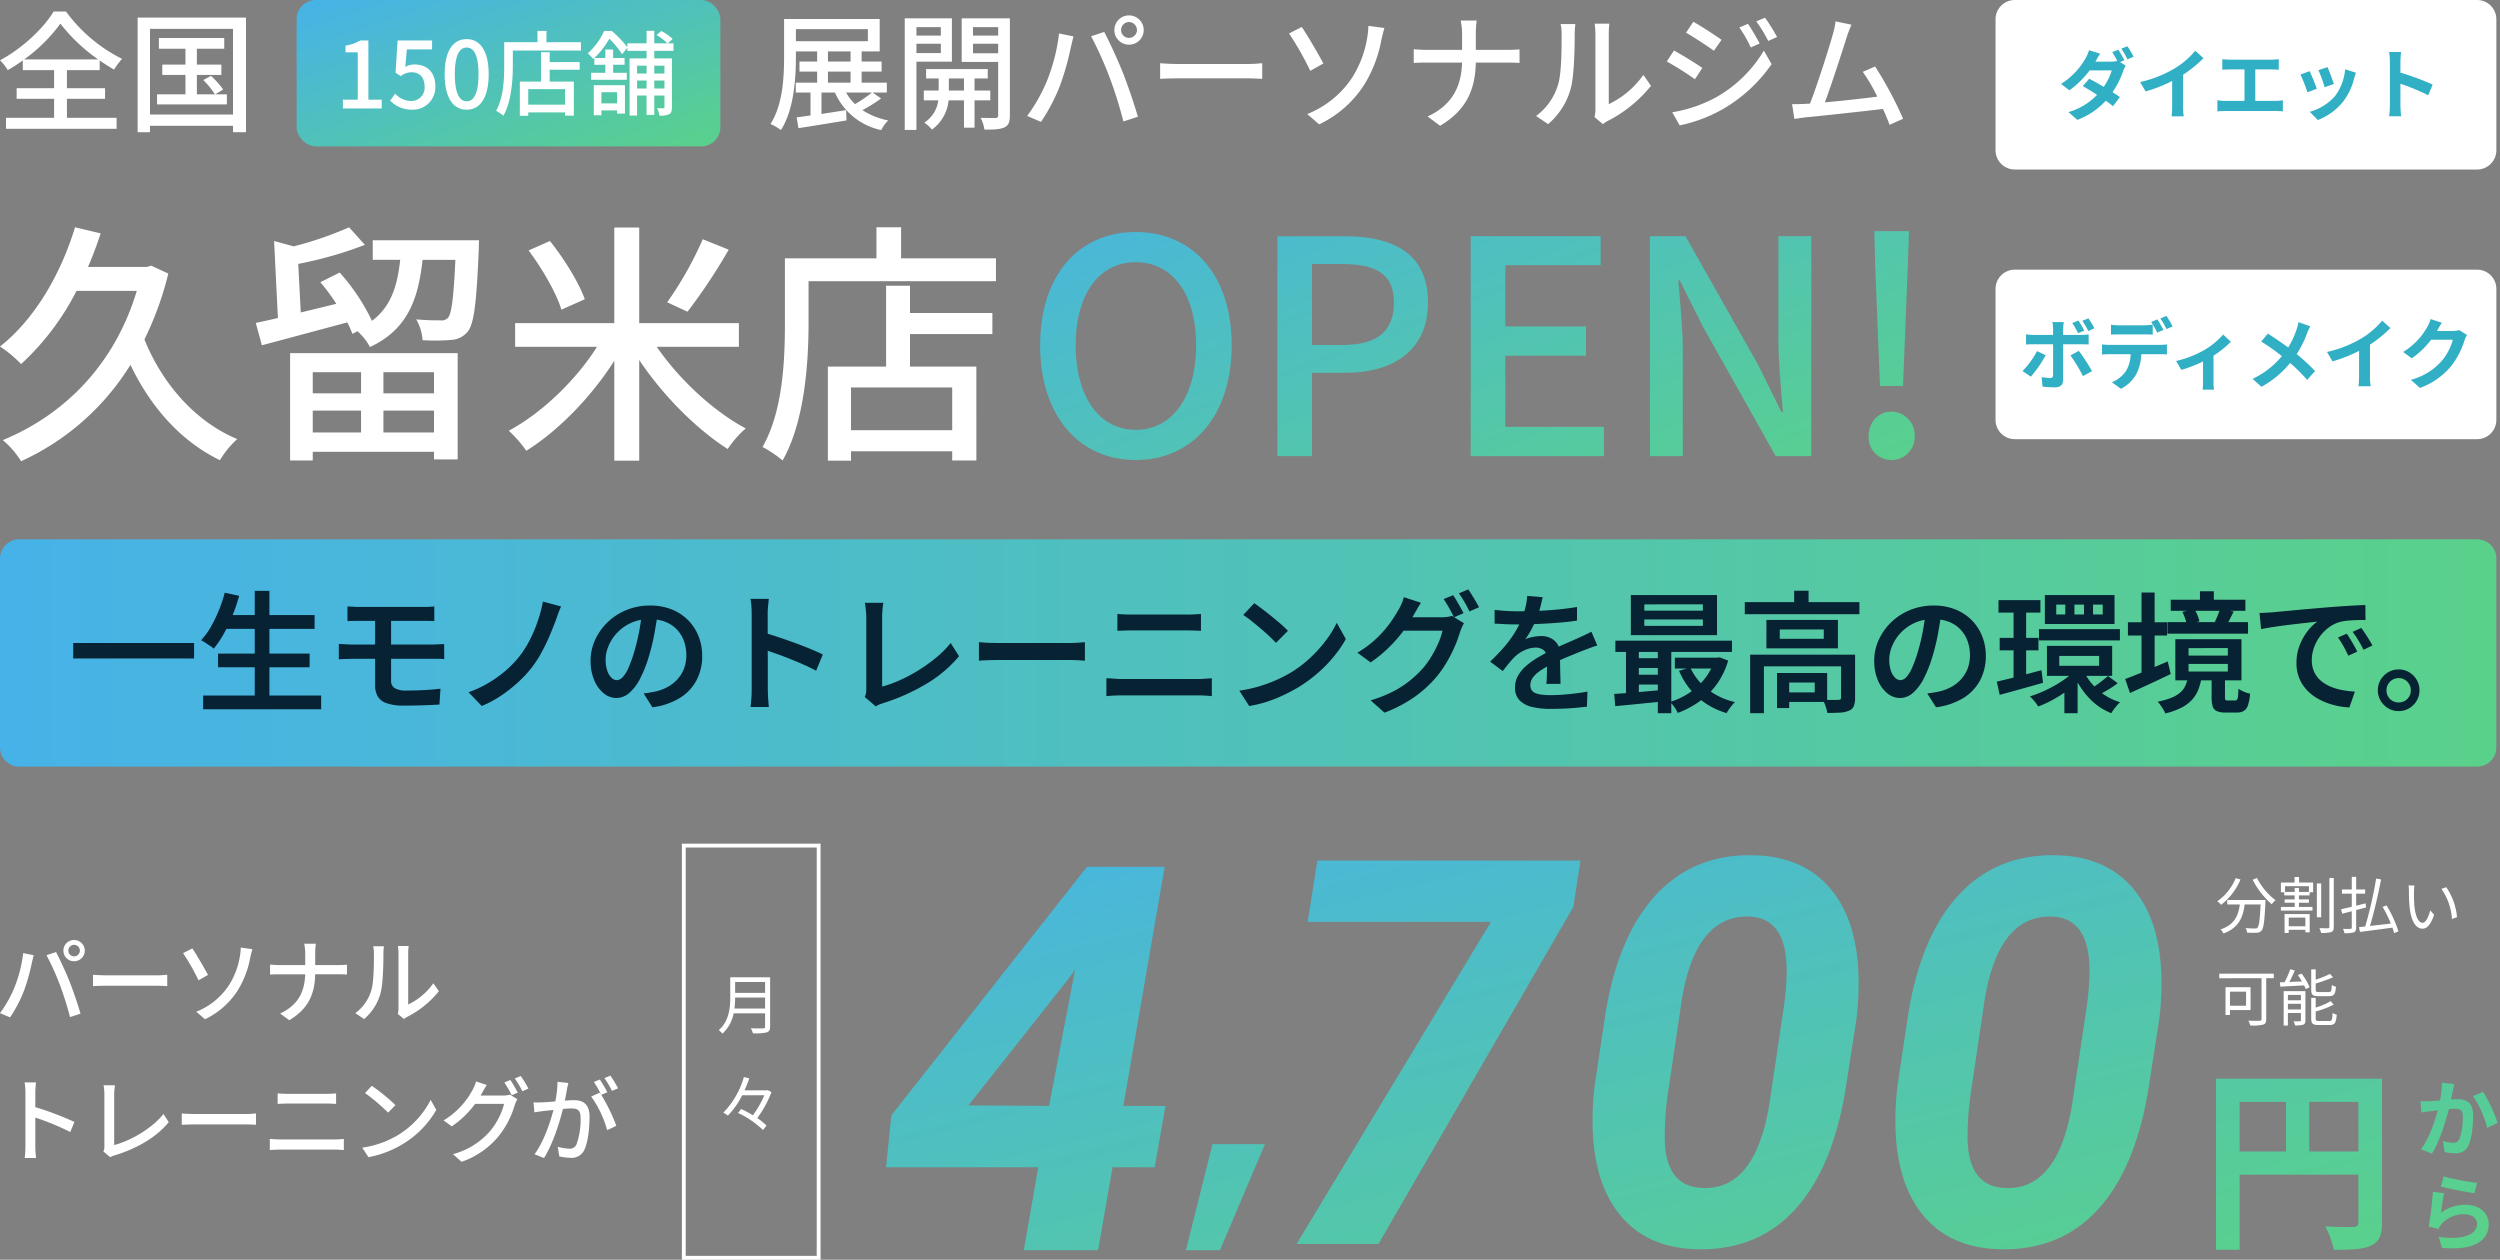
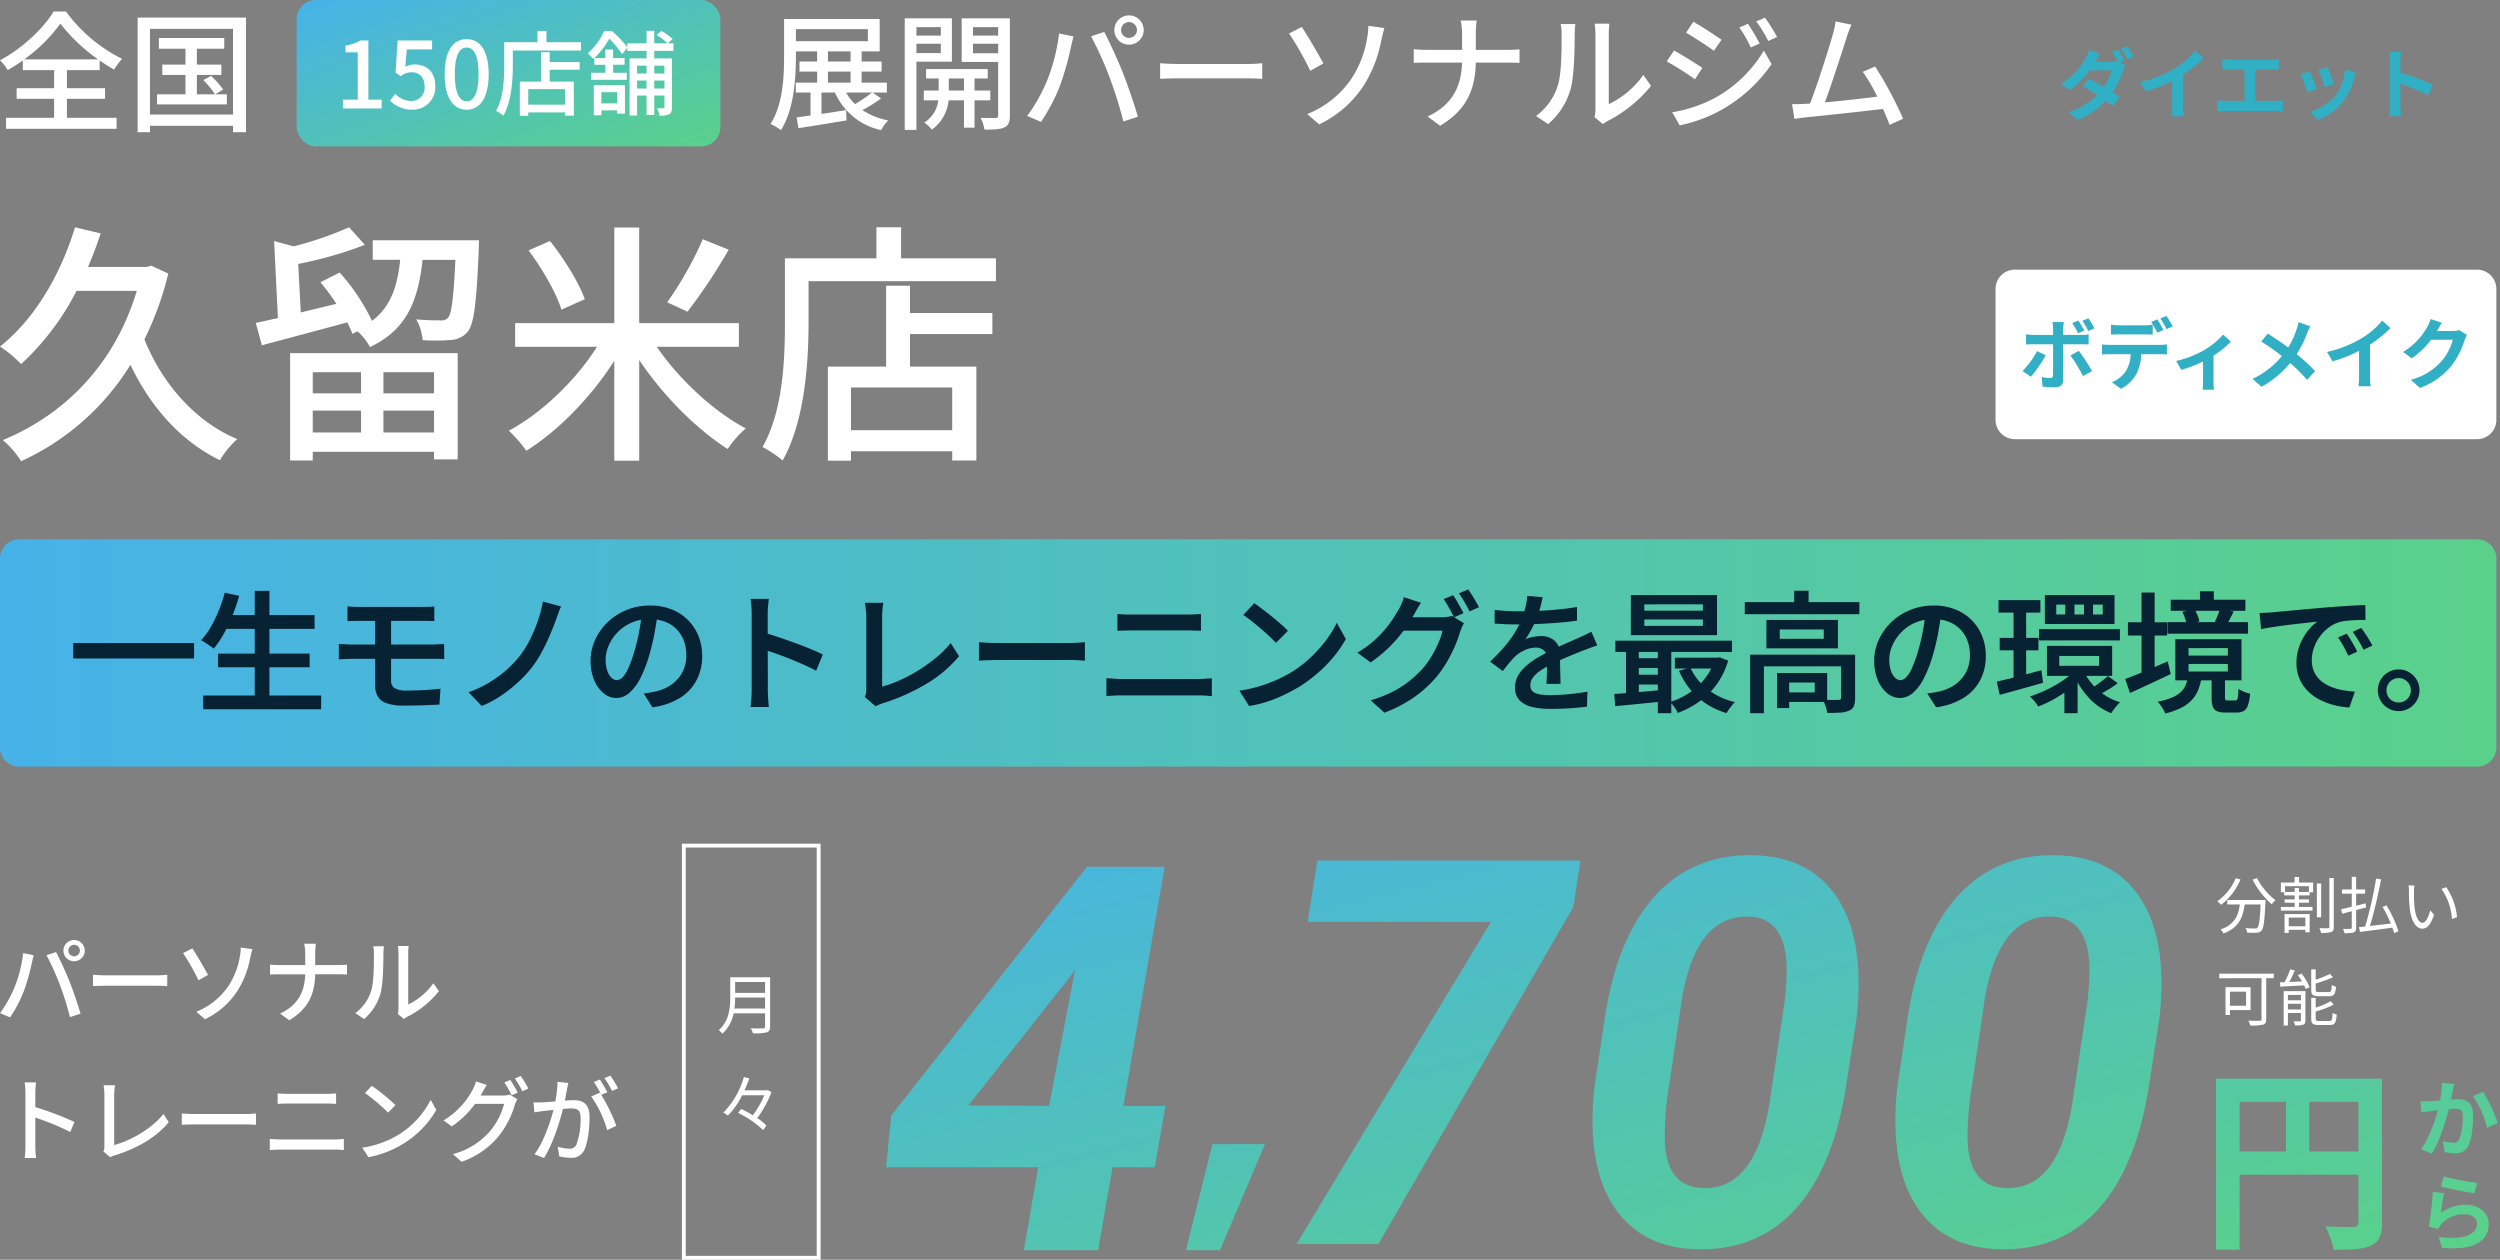
<svg xmlns="http://www.w3.org/2000/svg" xmlns:xlink="http://www.w3.org/1999/xlink" width="648.946" height="327" viewBox="0 0 648.946 327">
  <rect x="0" y="0" width="648.946" height="327" fill="#808080" stroke="none" />
  <defs>
    <linearGradient id="a" x2="1" y2="1" gradientUnits="objectBoundingBox">
      <stop offset="0" stop-color="#46b2e9" />
      <stop offset="1" stop-color="#5ad18a" />
    </linearGradient>
    <linearGradient id="b" y1="1" xlink:href="#a" />
    <linearGradient id="c" x1="0.068" x2="0.92" xlink:href="#a" />
    <linearGradient id="d" x2="1.047" xlink:href="#a" />
  </defs>
  <g transform="translate(9321.001 21545)">
    <g transform="translate(1 -4)">
-       <path d="M5,0H125a5,5,0,0,1,5,5V39a5,5,0,0,1-5,5H5a5,5,0,0,1-5-5V5A5,5,0,0,1,5,0Z" transform="translate(-8804 -21541)" fill="#fff" />
      <path d="M17.16-13.68a29.284,29.284,0,0,0-1.58-2.74L14-15.78a22.689,22.689,0,0,1,1.32,2.28,6.589,6.589,0,0,1-1.58.18H9.64l.02-.02c.24-.44.74-1.34,1.22-2.04l-2.9-.9a9.219,9.219,0,0,1-.9,2.1A18.547,18.547,0,0,1,.72-7.54L2.88-5.88a23.866,23.866,0,0,0,5.26-5.16h5.74A14.568,14.568,0,0,1,11.8-6.78c-1.34-.8-2.7-1.56-3.76-2.1L6.36-6.98c1.02.58,2.38,1.4,3.72,2.28A16.714,16.714,0,0,1,2.64-.22L4.96,1.8a19.242,19.242,0,0,0,7.38-4.98c.72.52,1.38,1,1.86,1.42L16-4.12c-.5-.36-1.18-.8-1.92-1.28a21.862,21.862,0,0,0,2.76-5.46,10.72,10.72,0,0,1,.66-1.44l-1.46-.9Zm-.8-3a19.034,19.034,0,0,1,1.6,2.76l1.6-.68a26.268,26.268,0,0,0-1.62-2.72ZM32.4-9.92a32.678,32.678,0,0,0,5.3-4.3l-2.14-1.94a21.109,21.109,0,0,1-5.22,4.52,30.726,30.726,0,0,1-9.1,3.62l1.44,2.44A39.1,39.1,0,0,0,29.56-8.3v6.56A22.4,22.4,0,0,1,29.42.88h3.16a13.75,13.75,0,0,1-.18-2.62ZM51.14-3.14V-11.3h4.22c.58,0,1.28.04,1.88.08v-2.74c-.58.06-1.28.12-1.88.12H44.48a14.681,14.681,0,0,1-1.9-.12v2.74c.5-.04,1.36-.08,1.9-.08h3.86v8.16H43.26A10.8,10.8,0,0,1,41.3-3.3V-.4a16.713,16.713,0,0,1,1.96-.1H56.44a15.507,15.507,0,0,1,1.86.1V-3.3a11.72,11.72,0,0,1-1.86.16ZM69.9-11.9l-2.38.78a33.312,33.312,0,0,1,1.62,4.44l2.4-.84C71.26-8.44,70.28-11.04,69.9-11.9Zm4.56.56a13.479,13.479,0,0,1-2.54,6.86A13.457,13.457,0,0,1,65.28-.3l2.1,2.14a15.619,15.619,0,0,0,6.7-4.96A16.127,16.127,0,0,0,76.8-8.98c.12-.4.24-.82.48-1.46Zm-9.2.5-2.4.86a40.4,40.4,0,0,1,1.82,4.62l2.44-.92C66.72-7.4,65.76-9.82,65.26-10.84ZM97.18-7.36a65.321,65.321,0,0,0-8.36-3.1V-13.4A21.752,21.752,0,0,1,89-15.82H85.88a13.949,13.949,0,0,1,.2,2.42V-1.92a21.4,21.4,0,0,1-.2,2.78H89c-.08-.8-.18-2.2-.18-2.78V-7.58A57.768,57.768,0,0,1,96.04-4.6Z" transform="translate(-8787.72 -21511.68)" fill="#31afc4" />
    </g>
    <g transform="translate(1 -1)">
      <path d="M5,0H125a5,5,0,0,1,5,5V39a5,5,0,0,1-5,5H5a5,5,0,0,1-5-5V5A5,5,0,0,1,5,0Z" transform="translate(-8804 -21474)" fill="#fff" />
      <path d="M19.46-14.16a22.727,22.727,0,0,0-1.56-2.58l-1.58.64a19.471,19.471,0,0,1,1.56,2.64Zm-2.64.6a25.27,25.27,0,0,0-1.52-2.62l-1.58.66a21.746,21.746,0,0,1,1.5,2.64ZM4.56-8.24A20.841,20.841,0,0,1,.8-3.08L2.96-1.6A31.391,31.391,0,0,0,6.82-7.18Zm11.46-1.78c.54,0,1.32.02,1.94.06v-2.62a15.586,15.586,0,0,1-1.96.14H11.34v-1.6a16.213,16.213,0,0,1,.18-1.74H8.56a10.361,10.361,0,0,1,.18,1.74v1.6H3.66a15.537,15.537,0,0,1-1.94-.16v2.66c.56-.06,1.34-.08,1.94-.08H8.74V-10c0,.94,0,7.28-.02,8.02-.02.52-.22.72-.74.72A13.833,13.833,0,0,1,5.76-1.5L6,.98a28.878,28.878,0,0,0,3.26.18c1.42,0,2.08-.72,2.08-1.88v-9.3Zm-2.78,2.9a37.973,37.973,0,0,1,3.24,5.36l2.36-1.28A46.49,46.49,0,0,0,15.42-8.3Zm26.52-7.54a26.607,26.607,0,0,0-1.6-2.72l-1.58.66a23.6,23.6,0,0,1,1.6,2.76Zm-2.38.92c-.38-.74-1.08-2-1.58-2.74l-1.6.66a27.487,27.487,0,0,1,1.58,2.78Zm-4.94,1.16c.7,0,1.48.02,2.16.06V-15.1a15.7,15.7,0,0,1-2.16.16H25.9a14.964,14.964,0,0,1-2.14-.16v2.58c.6-.04,1.46-.06,2.14-.06ZM23.36-9.86a15.227,15.227,0,0,1-1.92-.12v2.62c.56-.04,1.34-.08,1.92-.08h5.5a8.6,8.6,0,0,1-1.24,4.42A8.167,8.167,0,0,1,24-.16l2.34,1.7A9.6,9.6,0,0,0,30.36-2.3a12.688,12.688,0,0,0,1.28-5.14h4.82c.56,0,1.32.02,1.82.06v-2.6a15.125,15.125,0,0,1-1.82.12Zm29.52-2.68a19.908,19.908,0,0,1-5.14,4.16,26.71,26.71,0,0,1-7.06,2.7l1.34,2.32a37.466,37.466,0,0,0,5.64-2.18V-.4a20.905,20.905,0,0,1-.1,2.16h2.96A11.136,11.136,0,0,1,50.38-.4V-7.06a24.957,24.957,0,0,0,4.5-3.62Zm19.56-3.22a14.634,14.634,0,0,1-.48,1.84,21.8,21.8,0,0,1-2.2,4.74c-1.62-1.2-3.68-2.6-5.28-3.6l-1.72,2.06a51.865,51.865,0,0,1,5.36,3.78,21.823,21.823,0,0,1-7.6,5.9l2.3,2.06a25,25,0,0,0,7.44-6.18,39.909,39.909,0,0,1,4.42,4.4l2.06-2.3a51.774,51.774,0,0,0-4.76-4.4,28.522,28.522,0,0,0,2.7-5.44,15.814,15.814,0,0,1,.82-1.78ZM91-9.92a32.679,32.679,0,0,0,5.3-4.3l-2.14-1.94a21.109,21.109,0,0,1-5.22,4.52,30.726,30.726,0,0,1-9.1,3.62l1.44,2.44A39.1,39.1,0,0,0,88.16-8.3v6.56A22.4,22.4,0,0,1,88.02.88h3.16A13.75,13.75,0,0,1,91-1.74Zm23.14-3.78a6.413,6.413,0,0,1-1.74.24h-4.02l.06-.1c.24-.44.74-1.34,1.22-2.04l-2.92-.96a9.622,9.622,0,0,1-.9,2.1A17.61,17.61,0,0,1,99.6-8.02l2.24,1.66a22.8,22.8,0,0,0,5.04-4.84h5.62a14.217,14.217,0,0,1-2.84,5.46A15.939,15.939,0,0,1,101.6-.8l2.36,2.12a18.842,18.842,0,0,0,8.08-5.64A20.868,20.868,0,0,0,115.52-11a8.007,8.007,0,0,1,.66-1.44Z" transform="translate(-8797.8 -21444.619)" fill="#31afc4" />
    </g>
    <g transform="translate(-1)">
      <path d="M7.48-16.218A41.2,41.2,0,0,0,16.864-25.5a44.5,44.5,0,0,0,9.792,9.282ZM18.564-5.984h9.894V-8.738H18.564V-13.43h8.5v-2.516a42.583,42.583,0,0,0,3.74,2.38,18.54,18.54,0,0,1,2.074-2.788A40.233,40.233,0,0,1,18.326-28.628H15.1C12.546-24.344,7-19.074,1.19-15.98A12.46,12.46,0,0,1,3.2-13.43a40.121,40.121,0,0,0,3.91-2.516v2.516h8.126v4.692H5.508v2.754h9.724v4.93H2.754V1.8h28.7V-1.054H18.564ZM57.052-7.14,59.126-8.4a23.981,23.981,0,0,0-3.162-3.536l-2.006,1.088A21.667,21.667,0,0,1,56.984-7.14H52.292v-5.032H58.65v-2.686H52.292v-4.114H59.4V-21.76H42.432v2.788h6.9v4.114H43.316v2.686h6.018V-7.14H41.956v2.618H60.078V-7.14ZM40.12-1.9V-24.14H61.676V-1.9Zm-3.2-25.16V2.686h3.2V1.02H61.676V2.686h3.366v-29.75Z" transform="translate(-9321.19 -21513.371)" fill="#fff" />
      <path d="M27.423-7.1a36.334,36.334,0,0,1-4.389,3,12.787,12.787,0,0,1-2.31-3ZM16.005-12.54h5.874v2.871H16.005Zm0-5.247h5.874v2.64H16.005ZM7.689-23.562H26.367v3.135H7.689ZM27.588-7.1h3.7V-9.669H24.75V-12.54h5.181v-2.607H24.75v-2.64h4.686V-26.2H4.62v9.636c0,5.247-.264,12.54-3.531,17.622A12.937,12.937,0,0,1,3.8,2.64C7.227-2.706,7.689-10.923,7.689-16.566v-1.221H13.2v2.64H8.613v2.607H13.2v2.871H7.656V-7.1h3.828v5.94c-1.32.2-2.541.363-3.6.495l.462,2.805C11.781,1.617,16.434.858,20.823.132l-.1-2.673c-2.178.33-4.356.693-6.4.99V-7.1h3.5A16.9,16.9,0,0,0,29.832,2.64,9.744,9.744,0,0,1,31.647.132a18.881,18.881,0,0,1-6.7-2.673A37.209,37.209,0,0,0,29.8-5.577ZM45.309-24.09v2.211H38.973V-24.09Zm-6.336,6.732v-2.409h6.336v2.409Zm9.207,2.244V-26.367H35.937V2.607h3.036V-15.114Zm-.792,7.491v-3.135h3.927v3.135ZM58.146-5.082V-7.623H54.054v-3.135h3.432V-13.2H41.481v2.442h3.267v3.135H40.887v2.541h3.762A7.993,7.993,0,0,1,41.019.693,10.447,10.447,0,0,1,43,2.508a10.631,10.631,0,0,0,4.323-7.59h3.993v7.1h2.739v-7.1Zm-4.488-12.21v-2.475h6.534v2.475Zm6.534-6.8v2.211H53.658V-24.09Zm3.036-2.277H50.721v11.319h9.471v13.86c0,.5-.165.66-.66.693-.528,0-2.211,0-3.894-.033a9.907,9.907,0,0,1,.99,3.036c2.475.033,4.125-.066,5.181-.561,1.089-.528,1.419-1.419,1.419-3.1ZM92.1-23.331a2.085,2.085,0,0,1,2.046-2.079,2.113,2.113,0,0,1,2.079,2.079,2.085,2.085,0,0,1-2.079,2.046A2.056,2.056,0,0,1,92.1-23.331Zm-1.749,0a3.775,3.775,0,0,0,3.795,3.8,3.8,3.8,0,0,0,3.828-3.8,3.824,3.824,0,0,0-3.828-3.8A3.8,3.8,0,0,0,90.354-23.331ZM72.831-10.065a43.115,43.115,0,0,1-5.115,9.042L71.313.5a47.871,47.871,0,0,0,4.851-9.207,70.349,70.349,0,0,0,2.9-10.164c.165-.726.462-1.98.693-2.8L76-22.44A48.368,48.368,0,0,1,72.831-10.065ZM89.1-11.088A112.576,112.576,0,0,1,92.7.4L96.459-.825c-.891-3.1-2.64-8.25-3.894-11.418-1.32-3.333-3.531-8.118-4.851-10.593l-3.4,1.122A93.508,93.508,0,0,1,89.1-11.088Zm13.134.429c1.089-.066,3.036-.132,4.884-.132H125.07c1.452,0,2.937.1,3.663.132v-4.059c-.792.066-2.079.2-3.7.2H107.118c-1.782,0-3.828-.1-4.884-.2Zm38.181,9.141,3.1,2.673A28.323,28.323,0,0,0,155.133-9.009a33.547,33.547,0,0,0,4.521-11.715c.165-.726.495-2.079.792-3.135l-4.158-.561a18.745,18.745,0,0,1-.33,3.234,27.39,27.39,0,0,1-4.026,10.428A25.178,25.178,0,0,1,140.415-1.518ZM135.7-22.44a79.35,79.35,0,0,1,5.511,9.7l3.4-1.914c-1.188-2.211-4.092-7.26-5.61-9.471Zm48.477,4.257v-4.059a24.567,24.567,0,0,1,.231-3.564h-4.158a17.145,17.145,0,0,1,.363,3.564v4.059H171.4c-1.254,0-2.541-.1-3.333-.165v3.564c.825-.066,2.079-.1,3.4-.1h9.141c-.165,6.2-2.574,11.055-8.943,13.992L174.9,1.518c6.864-4.059,9.141-9.438,9.273-16.4h8.151c1.155,0,2.607.033,3.2.1v-3.531c-.594.066-1.881.132-3.168.132ZM202.95,1.089a18.54,18.54,0,0,0,5.874-9.24c.891-3.3,1.023-10.329,1.023-14.091a24.7,24.7,0,0,1,.165-2.64h-3.828a10.284,10.284,0,0,1,.264,2.673c0,3.8,0,10.23-.957,13.167a15.524,15.524,0,0,1-5.676,8.019Zm14.223,0a6.875,6.875,0,0,1,1.254-.825,34.609,34.609,0,0,0,11.22-9.108l-1.98-2.838a23.216,23.216,0,0,1-8.976,7.59V-22.341a19.875,19.875,0,0,1,.165-2.64h-3.828a24.186,24.186,0,0,1,.2,2.64V-2.805a9.517,9.517,0,0,1-.231,2.079Zm37.653-26.037-2.244.957a31.618,31.618,0,0,1,2.97,5.181l2.31-1.023A58.1,58.1,0,0,0,254.826-24.948Zm4.422-1.584-2.277.957a32.071,32.071,0,0,1,3.1,5.082l2.31-1.023A48.336,48.336,0,0,0,259.248-26.532Zm-18.612,1.056-1.881,2.838c2.013,1.155,5.544,3.465,7.227,4.686l1.98-2.838C246.378-21.912,242.682-24.354,240.636-25.476Zm-5.478,23.5,1.947,3.4a38.665,38.665,0,0,0,10.956-4.092,39.285,39.285,0,0,0,12.9-11.814l-2.013-3.5A33.7,33.7,0,0,1,246.312-5.742,36.239,36.239,0,0,1,235.158-1.98Zm.462-16.038-1.881,2.838a81.931,81.931,0,0,1,7.326,4.62l1.914-2.937C241.428-14.586,237.666-16.9,235.62-18.018ZM295.086-.3a96.719,96.719,0,0,0-7.26-13.563l-3.2,1.386a44.425,44.425,0,0,1,3.762,6.435c-3.531.462-9.108,1.089-13.6,1.485,1.65-4.356,4.653-13.7,5.643-16.83.462-1.452.891-2.442,1.254-3.333l-4.125-.858a20.828,20.828,0,0,1-.726,3.432c-.924,3.366-4.059,13.2-5.907,17.919-.495.033-.957.033-1.353.066-.99.066-2.277.066-3.3.066l.594,3.828c.99-.132,2.079-.3,2.9-.4,4.29-.4,14.85-1.551,20.1-2.178.693,1.518,1.287,2.97,1.716,4.125Z" transform="translate(-9121.089 -21513.873)" fill="#fff" />
      <rect width="110" height="38" rx="5" transform="translate(-9243 -21545)" fill="url(#a)" />
      <path d="M2.064,0h10.08V-2.28H8.688V-17.664H6.6A10.851,10.851,0,0,1,2.76-16.32v1.752H5.928V-2.28H2.064ZM20.112.312a5.828,5.828,0,0,0,5.952-6.12c0-3.864-2.424-5.616-5.376-5.616a4.98,4.98,0,0,0-2.424.624l.408-4.536h6.552v-2.328H16.272l-.528,8.376,1.344.888A4.647,4.647,0,0,1,19.92-9.408c2.016,0,3.36,1.344,3.36,3.7a3.452,3.452,0,0,1-3.5,3.768,5.652,5.652,0,0,1-4.128-1.9l-1.32,1.8A7.817,7.817,0,0,0,20.112.312ZM34.2.312c3.456,0,5.712-3.072,5.712-9.216,0-6.1-2.256-9.1-5.712-9.1-3.48,0-5.712,2.976-5.712,9.1C28.488-2.76,30.72.312,34.2.312Zm0-2.184c-1.8,0-3.072-1.92-3.072-7.032,0-5.064,1.272-6.912,3.072-6.912s3.072,1.848,3.072,6.912C37.272-3.792,36-1.872,34.2-1.872Zm25.536.888H50.184V-5.016h9.552ZM55.752-14.616H53.5v7.632H48V1.9h2.184V1.008h9.552v.864h2.28V-6.984H55.752v-3.072h7.776v-1.992H55.752Zm-.84-2.592v-2.928H52.584v2.928h-8.64v6.1c0,3.432-.168,8.3-2.112,11.712a11.375,11.375,0,0,1,1.9,1.272c2.088-3.672,2.448-9.24,2.448-12.984v-3.936H63.864v-2.16ZM73.248-4.224v2.9h-4.08v-2.9ZM67.2,1.752h1.968V.5h4.08V1.32h2.04V-6.048H67.2ZM85.536-11.112v2.04H82.9v-2.04ZM82.9-5.184V-7.248h2.64v2.064Zm-4.464,0V-7.248H80.9v2.064ZM80.9-11.112v2.04H78.432v-2.04Zm6.984-3.84V-16.92H86.4l1.272-1.128a13.267,13.267,0,0,0-2.952-2.064L83.472-19.08A13.888,13.888,0,0,1,86.3-16.92H82.9v-3.24H80.9v3.24H75.912v1.032a27.609,27.609,0,0,0-4.056-4.248H69.888A17.028,17.028,0,0,1,65.616-14.3a7.57,7.57,0,0,1,1.44,1.464l.288-.264v1.752H70.2v2.088H66.5V-7.44h9.264V-9.264H72.216v-2.088h2.976V-13.1H72.216v-2.208H70.2V-13.1H67.344a21.521,21.521,0,0,0,3.888-5.016,24.33,24.33,0,0,1,3.312,4.032l1.368-1.68v.816H80.9v1.944H76.488V1.824h1.944V-3.36H80.9V1.68H82.9V-3.36h2.64v3c0,.24-.1.312-.312.312s-.864,0-1.608-.024a6.158,6.158,0,0,1,.6,1.92,5.646,5.646,0,0,0,2.568-.36c.552-.336.7-.912.7-1.824V-13.008H82.9v-1.944Z" transform="translate(-9233.064 -21516.84)" fill="#fff" />
    </g>
    <path d="M5,0H643a5,5,0,0,1,5,5V54a5,5,0,0,1-5,5H5a5,5,0,0,1-5-5V5A5,5,0,0,1,5,0Z" transform="translate(-9321 -21405)" fill="url(#b)" />
    <path d="M1.36-15.266H32.742v4.012H1.36Zm39.032-7.242h23.63v3.57H40.392Zm-1.428,10H62.73v3.536H38.964ZM35.088-1.632H65.722v3.57H35.088ZM48.484-28.8h3.808V.136H48.484Zm-7.786.476,3.74.816a45.465,45.465,0,0,1-1.751,5.168,41.591,41.591,0,0,1-2.261,4.726A25.343,25.343,0,0,1,37.842-13.8a8.568,8.568,0,0,0-.952-.714l-1.224-.816a8.665,8.665,0,0,0-1.122-.646,17.756,17.756,0,0,0,2.533-3.451A36.353,36.353,0,0,0,39.151-23.7,36.3,36.3,0,0,0,40.7-28.322Zm31.858,3.57q.748.034,1.547.085t1.683.051h16.32q.85,0,1.615-.034t1.377-.1v3.808q-.646-.034-1.36-.051t-1.632-.017H75.786q-.884,0-1.683.017t-1.547.051Zm11.322,11.7v7.548a2.169,2.169,0,0,0,.952,1.972,5.842,5.842,0,0,0,3.06.612q2.312,0,4.522-.119T96.7-3.4L96.424.714Q95.268.782,93.738.85t-3.213.1Q88.842.986,87.21.986A12.933,12.933,0,0,1,82.637.34,4.134,4.134,0,0,1,80.359-1.5a5.883,5.883,0,0,1-.629-2.788q0-.884,0-2.057t0-2.448q0-1.275,0-2.431t0-2.006q0-.374,0-1.275t0-2.023q0-1.122,0-2.244t0-1.989q0-.867,0-1.207h4.148v8.908ZM70.312-15.028q.748.034,1.785.1t1.785.068h20.6q.374,0,.952-.034t1.19-.051q.612-.017,1.02-.051l.034,3.91q-.68-.068-1.6-.068h-22.2q-.68,0-1.734.034t-1.836.1Zm57.7-9.724a17.89,17.89,0,0,0-.748,1.819q-.34.969-.612,1.717-.714,1.938-1.666,4.165t-2.125,4.369a28.085,28.085,0,0,1-2.567,3.91,31.117,31.117,0,0,1-3.5,3.74,37.282,37.282,0,0,1-4.42,3.468,27.568,27.568,0,0,1-4.964,2.652l-3.434-3.57a28.788,28.788,0,0,0,4.981-2.3,31.277,31.277,0,0,0,4.386-3.077,26.543,26.543,0,0,0,3.519-3.536,24.8,24.8,0,0,0,2.907-4.437,37.481,37.481,0,0,0,2.176-5.1,34.922,34.922,0,0,0,1.343-5.083Zm25.126,1.462q-.374,2.618-.9,5.525a54.319,54.319,0,0,1-1.411,5.865,32.476,32.476,0,0,1-2.312,5.882,12.254,12.254,0,0,1-2.839,3.74,5.083,5.083,0,0,1-3.315,1.292,5.179,5.179,0,0,1-3.3-1.224A8.567,8.567,0,0,1,136.6-5.627a12.685,12.685,0,0,1-.935-5.015,12.932,12.932,0,0,1,1.19-5.474,15.021,15.021,0,0,1,3.281-4.59,15.317,15.317,0,0,1,4.9-3.145A15.978,15.978,0,0,1,151.1-24.99a14.9,14.9,0,0,1,5.593,1,12.447,12.447,0,0,1,4.267,2.788,12.394,12.394,0,0,1,2.72,4.165,13.6,13.6,0,0,1,.952,5.1,13.359,13.359,0,0,1-1.479,6.358,12.083,12.083,0,0,1-4.335,4.59,18.007,18.007,0,0,1-7.106,2.414l-2.278-3.6q.952-.1,1.7-.238t1.428-.272a12.122,12.122,0,0,0,3.077-1.156A9.767,9.767,0,0,0,158.168-5.8a8.773,8.773,0,0,0,1.717-2.754,9.444,9.444,0,0,0,.629-3.519,10.7,10.7,0,0,0-.629-3.74,8.508,8.508,0,0,0-1.853-2.975,8.335,8.335,0,0,0-2.975-1.972,10.835,10.835,0,0,0-4.029-.7,11.471,11.471,0,0,0-4.879.986,11.425,11.425,0,0,0-3.587,2.55,11.37,11.37,0,0,0-2.227,3.4,9.105,9.105,0,0,0-.765,3.5,8.83,8.83,0,0,0,.442,3.009,4.419,4.419,0,0,0,1.105,1.8,2.016,2.016,0,0,0,1.343.595,2.155,2.155,0,0,0,1.5-.748,8.186,8.186,0,0,0,1.479-2.329,32.306,32.306,0,0,0,1.479-4.029,52.435,52.435,0,0,0,1.292-5.219,52.275,52.275,0,0,0,.782-5.457ZM177.48-3.2V-22.78q0-.884-.068-1.989a14.647,14.647,0,0,0-.238-1.955h4.76q-.1.85-.2,1.9t-.1,2.04v6.426q0,2.006.017,4.08t.017,3.927V-3.2q0,.51.034,1.326t.1,1.683q.068.867.136,1.547h-4.76q.136-.952.221-2.244T177.48-3.2Zm3.264-14.722q1.7.476,3.774,1.173t4.216,1.479q2.142.782,4.029,1.564t3.179,1.428l-1.734,4.216q-1.428-.782-3.2-1.564t-3.587-1.513q-1.819-.731-3.553-1.343t-3.128-1.054Zm26.078,16.66a3.794,3.794,0,0,0,.34-1.037,7.127,7.127,0,0,0,.068-1.037V-22.066q0-.578-.068-1.258t-.136-1.309a9.294,9.294,0,0,0-.17-1.071h4.794q-.136.884-.221,1.8t-.085,1.836V-3.944a30.538,30.538,0,0,0,4.607-1.666A41,41,0,0,0,220.8-8.194a41.353,41.353,0,0,0,4.573-3.281,25.764,25.764,0,0,0,3.757-3.791l2.176,3.434a32.847,32.847,0,0,1-8.551,7.208,52.943,52.943,0,0,1-11.237,5q-.306.1-.8.289a5.972,5.972,0,0,0-1.037.527ZM236.47-15.47q.578.034,1.479.1t1.887.085q.986.017,1.87.017H260.1q1.224,0,2.227-.085t1.649-.119v4.794l-1.683-.1q-1.1-.068-2.193-.068H241.706q-1.428,0-2.873.051t-2.363.119Zm35.938-7.344q.884.1,1.921.136t1.887.034h14.212q1.02,0,1.989-.051t1.683-.119v4.386q-.714-.034-1.751-.068t-1.921-.034H276.25q-.952,0-1.972.034t-1.87.068ZM269.552-6.12q.952.034,2.006.119t2.04.085h19.754q.85,0,1.785-.068t1.785-.136v4.658q-.85-.1-1.836-.153t-1.734-.051H273.6q-.986,0-2.057.051t-1.989.153ZM307.938-25.6q.884.612,2.074,1.513t2.448,1.921q1.258,1.02,2.38,1.989a21.865,21.865,0,0,1,1.836,1.751L313.582-15.3q-.646-.68-1.683-1.666t-2.261-2.023q-1.224-1.037-2.414-1.989a26.071,26.071,0,0,0-2.142-1.564ZM304.062-2.89A36.471,36.471,0,0,0,309.2-4.012a36.848,36.848,0,0,0,4.4-1.615,37.738,37.738,0,0,0,3.655-1.853,30.857,30.857,0,0,0,5.168-3.893,34.757,34.757,0,0,0,4.114-4.556,27.387,27.387,0,0,0,2.822-4.573l2.346,4.216a30.288,30.288,0,0,1-3.094,4.522A35.8,35.8,0,0,1,324.462-7.5a37.946,37.946,0,0,1-5,3.689q-1.734,1.02-3.74,1.989A36.7,36.7,0,0,1,311.44-.085a30.063,30.063,0,0,1-4.828,1.173ZM359.55-27.676q.442.612.935,1.462t.969,1.7q.476.85.816,1.5l-2.482,1.088q-.51-1.054-1.258-2.4T357.1-26.656Zm3.944-1.5q.442.646.969,1.5t1.02,1.683q.493.833.8,1.445L363.8-23.46q-.51-1.088-1.275-2.414a22.86,22.86,0,0,0-1.479-2.278ZM362.372-20.4a8.489,8.489,0,0,0-.544,1.071q-.272.629-.476,1.207a30.6,30.6,0,0,1-1.258,3.5,37.359,37.359,0,0,1-1.989,3.995,30.216,30.216,0,0,1-2.7,3.961,31.675,31.675,0,0,1-5.644,5.253,35.3,35.3,0,0,1-8.024,4.233l-3.6-3.2a33.5,33.5,0,0,0,5.9-2.329,25.692,25.692,0,0,0,4.4-2.873,29.214,29.214,0,0,0,3.4-3.264,21.923,21.923,0,0,0,2.21-3.128,29.969,29.969,0,0,0,1.751-3.451,16.306,16.306,0,0,0,1-3.043H345.032l1.428-3.468h10.03a10.941,10.941,0,0,0,1.513-.1,7.065,7.065,0,0,0,1.241-.272ZM351.22-25.7q-.578.85-1.1,1.785t-.833,1.445a34.121,34.121,0,0,1-2.737,4.2,37.306,37.306,0,0,1-3.774,4.267,33.391,33.391,0,0,1-4.641,3.774L334.7-12.75a27.45,27.45,0,0,0,3.961-2.8,27.5,27.5,0,0,0,2.992-2.975,29.933,29.933,0,0,0,2.176-2.856q.9-1.36,1.513-2.448a11.194,11.194,0,0,0,.8-1.547,11.349,11.349,0,0,0,.629-1.785Zm31.586-1.462q-.2.952-.561,2.4a25.642,25.642,0,0,1-1.071,3.247,29.834,29.834,0,0,1-1.309,2.754,22,22,0,0,1-1.581,2.55,5.592,5.592,0,0,1,1.241-.459,12.921,12.921,0,0,1,1.5-.289,10.518,10.518,0,0,1,1.377-.1,5.159,5.159,0,0,1,3.5,1.207,4.359,4.359,0,0,1,1.394,3.485q0,.68.017,1.666t.034,2.074q.017,1.088.051,2.125t.034,1.853h-3.672q.068-.612.1-1.445t.051-1.768q.017-.935.017-1.785v-1.53a2.6,2.6,0,0,0-.884-2.244,3.314,3.314,0,0,0-2.006-.646,6.922,6.922,0,0,0-2.975.7,9.2,9.2,0,0,0-2.5,1.683,22.061,22.061,0,0,0-1.5,1.666q-.748.918-1.632,2.04l-3.264-2.448a52.133,52.133,0,0,0,3.876-4.08,27.737,27.737,0,0,0,2.72-3.791,25.525,25.525,0,0,0,1.768-3.587,24.37,24.37,0,0,0,.85-2.856,15.882,15.882,0,0,0,.408-2.754Zm-12.478,3.3q1.326.17,2.992.272t2.924.1q2.244,0,4.913-.1t5.389-.357q2.72-.255,5.168-.663v3.536q-1.8.272-3.876.459t-4.2.306q-2.125.119-4.08.17t-3.519.051q-.714,0-1.683-.017t-2.023-.085q-1.054-.068-2.006-.1Zm26.656,9.248q-.51.136-1.173.374t-1.343.493l-1.224.459q-1.7.68-3.961,1.615T384.642-9.52a20.487,20.487,0,0,0-2.72,1.632A7.146,7.146,0,0,0,380.205-6.2a3.267,3.267,0,0,0-.6,1.887,2.283,2.283,0,0,0,.34,1.292,2.132,2.132,0,0,0,1.02.782,6.678,6.678,0,0,0,1.666.391,18.9,18.9,0,0,0,2.244.119q2.108,0,4.709-.255t4.845-.663l-.136,3.91q-1.156.136-2.805.289t-3.4.221q-1.751.068-3.315.068a20.188,20.188,0,0,1-4.658-.493,6.717,6.717,0,0,1-3.281-1.7,4.526,4.526,0,0,1-1.207-3.349,6.12,6.12,0,0,1,.782-3.077A9.819,9.819,0,0,1,378.488-9.3a18.743,18.743,0,0,1,2.839-2.057q1.547-.918,3.043-1.7,1.6-.816,2.924-1.411t2.465-1.088q1.139-.493,2.193-.969.918-.408,1.785-.816t1.717-.85Zm12.206-6.766v1.666h15.2v-1.666Zm0-3.91v1.632h15.2V-25.3Zm-3.5-2.414H428.06v10.4H405.688Zm-4.012,11.832h30.26v2.924h-30.26Zm15.436,4.42H428.5v2.822h-11.39Zm-10.438.136H414.6v2.55h-7.922Zm0,4.284H414.6v2.55h-7.922Zm14.45-1.87a14.856,14.856,0,0,0,4.454,5.627,18.1,18.1,0,0,0,7.14,3.349,7.386,7.386,0,0,0-.782.85q-.408.51-.782,1.037a9.408,9.408,0,0,0-.612.969,19.229,19.229,0,0,1-7.514-4.131A19.454,19.454,0,0,1,418.2-8.058Zm6.324-2.55h.646l.612-.1,2.244.85a20.144,20.144,0,0,1-2.975,6.171A19.606,19.606,0,0,1,423.47-.068a24.111,24.111,0,0,1-5.61,2.958,7.421,7.421,0,0,0-.867-1.513A10.773,10.773,0,0,0,415.888.034a18.741,18.741,0,0,0,3.825-1.649,18.725,18.725,0,0,0,3.349-2.431,15.9,15.9,0,0,0,2.652-3.128,14.8,14.8,0,0,0,1.734-3.74ZM401.37-2.04q1.7-.1,3.842-.272t4.522-.391q2.38-.221,4.76-.425l.034,2.992q-3.434.34-6.817.68t-6.069.578Zm11.322-12.886h3.5V2.958h-3.5Zm-8.262.068h3.332V-.986H404.43Zm30.838-11.016h29.75v3.128h-29.75Zm12.818-2.958h3.74v4.522h-3.74ZM436.662-12.24h24.99v3.026h-21.42V2.958h-3.57Zm23.6,0H463.9V-.986a5.664,5.664,0,0,1-.323,2.091A2.235,2.235,0,0,1,462.3,2.312,6.692,6.692,0,0,1,460,2.805q-1.377.085-3.315.085a9.281,9.281,0,0,0-.442-1.734,13.929,13.929,0,0,0-.68-1.666q1.292.034,2.448.034t1.564-.034a.881.881,0,0,0,.527-.119.51.51,0,0,0,.153-.425ZM443.632-7.48h3.162V1.632h-3.162Zm1.632,0h11.39V.034h-11.39V-2.448h8.16V-5h-8.16Zm-.918-11.288v2.414H455.77v-2.414Zm-3.468-2.482h18.564v7.378H440.878Zm45.458-2.04q-.374,2.618-.9,5.525a54.319,54.319,0,0,1-1.411,5.865,32.478,32.478,0,0,1-2.312,5.882,12.253,12.253,0,0,1-2.839,3.74,5.083,5.083,0,0,1-3.315,1.292,5.179,5.179,0,0,1-3.3-1.224A8.567,8.567,0,0,1,469.8-5.627a12.685,12.685,0,0,1-.935-5.015,12.932,12.932,0,0,1,1.19-5.474,15.021,15.021,0,0,1,3.281-4.59,15.317,15.317,0,0,1,4.9-3.145A15.978,15.978,0,0,1,484.3-24.99a14.9,14.9,0,0,1,5.593,1,12.447,12.447,0,0,1,4.267,2.788,12.394,12.394,0,0,1,2.72,4.165,13.6,13.6,0,0,1,.952,5.1,13.359,13.359,0,0,1-1.479,6.358,12.082,12.082,0,0,1-4.335,4.59,18.007,18.007,0,0,1-7.106,2.414l-2.278-3.6q.952-.1,1.7-.238t1.428-.272a12.122,12.122,0,0,0,3.077-1.156A9.767,9.767,0,0,0,491.368-5.8a8.773,8.773,0,0,0,1.717-2.754,9.443,9.443,0,0,0,.629-3.519,10.7,10.7,0,0,0-.629-3.74,8.508,8.508,0,0,0-1.853-2.975,8.335,8.335,0,0,0-2.975-1.972,10.835,10.835,0,0,0-4.029-.7,11.471,11.471,0,0,0-4.879.986,11.424,11.424,0,0,0-3.587,2.55,11.37,11.37,0,0,0-2.227,3.4,9.105,9.105,0,0,0-.765,3.5,8.831,8.831,0,0,0,.442,3.009,4.419,4.419,0,0,0,1.105,1.8,2.016,2.016,0,0,0,1.343.595,2.155,2.155,0,0,0,1.5-.748,8.186,8.186,0,0,0,1.479-2.329,32.308,32.308,0,0,0,1.479-4.029,52.443,52.443,0,0,0,1.292-5.219,52.271,52.271,0,0,0,.782-5.457Zm14.79-3.094h10.88v3.23h-10.88Zm.306,9.792H511.5v3.23H501.432Zm10.2-2.278h21.012v2.924H511.632ZM500.684-5.236q1.462-.34,3.366-.8t4.012-1.037q2.108-.578,4.216-1.122l.408,3.264q-2.89.816-5.865,1.649T501.432-1.8ZM516.9-11.9v2.55h10.336V-11.9Zm-3.2-2.618h16.932v7.786H513.706Zm11.968-10.71v2.55h2.516v-2.55Zm-4.828,0v2.55h2.482v-2.55Zm-4.726,0v2.55h2.346v-2.55Zm-2.958-2.482H531.25V-20.2H513.162Zm10.03,19.618a15.1,15.1,0,0,0,2.244,3.468,15.607,15.607,0,0,0,3.23,2.856A14.759,14.759,0,0,0,532.678.1a13.143,13.143,0,0,0-1.224,1.36,12.531,12.531,0,0,0-1.054,1.5,15.974,15.974,0,0,1-5.9-4.08,20.624,20.624,0,0,1-3.927-6.222ZM529.55-6.7l2.516,1.87a24,24,0,0,1-2.261,1.547q-1.207.731-2.193,1.241l-2.074-1.632q.612-.374,1.36-.918T528.343-5.7Q529.04-6.256,529.55-6.7ZM505.036-24.99H508.3V-5.134l-3.264.544ZM521.458-8.636l2.584,1.156a22.653,22.653,0,0,1-3.57,3.468,38.268,38.268,0,0,1-4.437,3.026,29.854,29.854,0,0,1-4.607,2.21,8.927,8.927,0,0,0-.986-1.377,14.649,14.649,0,0,0-1.156-1.241,34.2,34.2,0,0,0,4.556-1.836,31.056,31.056,0,0,0,4.318-2.533A18.851,18.851,0,0,0,521.458-8.636Zm-3.23,4.522,3.434-2.346V2.958h-3.434Zm27.608-22.372h19.38v2.856h-19.38Zm-.85,5.814H565.9v2.992h-20.91Zm8.432-8.024h3.6v4.114h-3.6Zm5.2,4.59,3.57.68q-.51.952-.935,1.819t-.8,1.479l-3.162-.646q.374-.748.748-1.683A17.39,17.39,0,0,0,558.62-24.106Zm-9.758.748,3.128-.68a10.5,10.5,0,0,1,.8,1.6,8.958,8.958,0,0,1,.493,1.564l-3.3.816a8.922,8.922,0,0,0-.425-1.6A17.087,17.087,0,0,0,548.862-23.358Zm1.6,13.532v1.972h10.2V-9.826Zm0-4.114V-12h10.2V-13.94Zm-3.434-2.312H564.2V-5.576h-17.17Zm9.418,9.928h3.468v5.066a1.5,1.5,0,0,0,.119.748q.119.17.629.17h1.9a.585.585,0,0,0,.476-.2,1.822,1.822,0,0,0,.255-.85q.085-.646.119-2.006a4.6,4.6,0,0,0,.867.527,10.745,10.745,0,0,0,1.1.459,8.644,8.644,0,0,0,1.054.306A12.282,12.282,0,0,1,565.879.9a2.693,2.693,0,0,1-1.088,1.479,3.651,3.651,0,0,1-1.853.408h-2.856a5.578,5.578,0,0,1-2.295-.374,1.956,1.956,0,0,1-1.071-1.258,8.366,8.366,0,0,1-.272-2.38ZM550.29-6.46h3.57a16.088,16.088,0,0,1-.816,3.179,8.592,8.592,0,0,1-1.581,2.635,9.677,9.677,0,0,1-2.737,2.108,18.5,18.5,0,0,1-4.318,1.564,4.568,4.568,0,0,0-.493-1.02q-.357-.578-.748-1.139a6.716,6.716,0,0,0-.731-.9,18.655,18.655,0,0,0,3.672-1.054,7.994,7.994,0,0,0,2.278-1.394,5.175,5.175,0,0,0,1.275-1.768A9.528,9.528,0,0,0,550.29-6.46ZM534.718-20.638h10.166V-17.2H534.718Zm3.536-7.718h3.4V-5.882h-3.4ZM534-5.916q1.394-.51,3.2-1.241t3.825-1.6q2.023-.867,4.029-1.717l.782,3.264q-2.686,1.292-5.474,2.584t-5.1,2.346Zm34.884-17.136q.986-.034,1.87-.085t1.394-.085q.986-.1,2.516-.238t3.485-.323q1.955-.187,4.165-.374t4.556-.391q1.8-.136,3.536-.255t3.264-.2q1.53-.085,2.686-.119l.034,3.91q-.918-.034-2.125,0t-2.38.136a12.794,12.794,0,0,0-2.091.34,8.806,8.806,0,0,0-2.958,1.462,10.943,10.943,0,0,0-2.346,2.4,11.139,11.139,0,0,0-1.513,2.941,9.549,9.549,0,0,0-.527,3.06,7.317,7.317,0,0,0,.612,3.094,6.677,6.677,0,0,0,1.683,2.261,9.391,9.391,0,0,0,2.5,1.547,14.551,14.551,0,0,0,3.06.918,26.76,26.76,0,0,0,3.332.408l-1.428,4.114a19.573,19.573,0,0,1-4.063-.629,17.9,17.9,0,0,1-3.74-1.445,12.126,12.126,0,0,1-3.077-2.278,10.238,10.238,0,0,1-2.091-3.145,10.135,10.135,0,0,1-.765-4.029,12.474,12.474,0,0,1,.833-4.624,14.651,14.651,0,0,1,2.074-3.689,11.352,11.352,0,0,1,2.5-2.431q-.986.1-2.4.255t-3.043.34q-1.632.187-3.3.408t-3.179.459q-1.513.238-2.669.476Zm22.644,5.372q.408.578.918,1.411t.986,1.683q.476.85.816,1.564l-2.312,1.054q-.646-1.36-1.275-2.5a22.22,22.22,0,0,0-1.411-2.227Zm3.774-1.5q.408.578.952,1.377t1.054,1.649q.51.85.884,1.53L595.884-13.5q-.68-1.36-1.343-2.448t-1.479-2.21ZM605-8.4a5.2,5.2,0,0,1,2.72.731,5.57,5.57,0,0,1,1.955,1.955,5.2,5.2,0,0,1,.731,2.72,5.2,5.2,0,0,1-.731,2.72,5.57,5.57,0,0,1-1.955,1.955,5.2,5.2,0,0,1-2.72.731,5.2,5.2,0,0,1-2.72-.731,5.569,5.569,0,0,1-1.955-1.955,5.2,5.2,0,0,1-.731-2.72,5.2,5.2,0,0,1,.731-2.72,5.569,5.569,0,0,1,1.955-1.955A5.2,5.2,0,0,1,605-8.4ZM605,.17a3.053,3.053,0,0,0,2.244-.918,3.052,3.052,0,0,0,.918-2.244,3.092,3.092,0,0,0-.425-1.581,3.183,3.183,0,0,0-1.139-1.156,3.065,3.065,0,0,0-1.6-.425,3.091,3.091,0,0,0-1.581.425,3.142,3.142,0,0,0-1.156,1.156,3.092,3.092,0,0,0-.425,1.581,3.155,3.155,0,0,0,.425,1.615A3.052,3.052,0,0,0,603.4-.238,3.163,3.163,0,0,0,605,.17Z" transform="translate(-9303.36 -21362.828)" fill="#062233" />
    <path d="M18.984-16.968a1.516,1.516,0,0,1,1.488-1.512,1.537,1.537,0,0,1,1.512,1.512,1.516,1.516,0,0,1-1.512,1.488A1.5,1.5,0,0,1,18.984-16.968Zm-1.272,0a2.745,2.745,0,0,0,2.76,2.76,2.766,2.766,0,0,0,2.784-2.76,2.781,2.781,0,0,0-2.784-2.76A2.76,2.76,0,0,0,17.712-16.968ZM4.968-7.32A31.356,31.356,0,0,1,1.248-.744L3.864.36a34.815,34.815,0,0,0,3.528-6.7A51.163,51.163,0,0,0,9.5-13.728c.12-.528.336-1.44.5-2.04L7.272-16.32A35.177,35.177,0,0,1,4.968-7.32ZM16.8-8.064A81.872,81.872,0,0,1,19.416.288L22.152-.6c-.648-2.256-1.92-6-2.832-8.3-.96-2.424-2.568-5.9-3.528-7.7l-2.472.816A68,68,0,0,1,16.8-8.064Zm8.592.312c.792-.048,2.208-.1,3.552-.1H42c1.056,0,2.136.072,2.664.1V-10.7c-.576.048-1.512.144-2.688.144H28.944c-1.3,0-2.784-.072-3.552-.144ZM52.2-1.1,54.456.84A20.6,20.6,0,0,0,62.9-6.552a24.4,24.4,0,0,0,3.288-8.52c.12-.528.36-1.512.576-2.28l-3.024-.408a13.632,13.632,0,0,1-.24,2.352,19.92,19.92,0,0,1-2.928,7.584A18.311,18.311,0,0,1,52.2-1.1ZM48.768-16.32a57.708,57.708,0,0,1,4.008,7.056l2.472-1.392c-.864-1.608-2.976-5.28-4.08-6.888Zm34.3,3.1v-2.952a17.866,17.866,0,0,1,.168-2.592H80.208a12.469,12.469,0,0,1,.264,2.592v2.952h-6.7c-.912,0-1.848-.072-2.424-.12v2.592c.6-.048,1.512-.072,2.472-.072h6.648c-.12,4.512-1.872,8.04-6.5,10.176L76.32,1.1c4.992-2.952,6.648-6.864,6.744-11.928h5.928c.84,0,1.9.024,2.328.072V-13.32c-.432.048-1.368.1-2.3.1ZM95.76.792a13.484,13.484,0,0,0,4.272-6.72c.648-2.4.744-7.512.744-10.248a17.963,17.963,0,0,1,.12-1.92H98.112a7.48,7.48,0,0,1,.192,1.944c0,2.76,0,7.44-.7,9.576A11.29,11.29,0,0,1,93.48-.744Zm10.344,0a5,5,0,0,1,.912-.6,25.17,25.17,0,0,0,8.16-6.624L113.736-8.5a16.884,16.884,0,0,1-6.528,5.52V-16.248a14.455,14.455,0,0,1,.12-1.92h-2.784a17.59,17.59,0,0,1,.144,1.92V-2.04a6.922,6.922,0,0,1-.168,1.512ZM20.568,27.5a82.819,82.819,0,0,0-10.152-3.84V19.92c0-.84.1-1.9.168-2.688H7.632a17.374,17.374,0,0,1,.216,2.688V33.792a25.124,25.124,0,0,1-.192,3.072h2.952a28.12,28.12,0,0,1-.192-3.072V26.376a63.982,63.982,0,0,1,9.072,3.744Zm9.288,9.168a4.158,4.158,0,0,1,1.2-.5c5.832-1.8,10.8-4.7,13.992-8.616L43.68,25.44c-3.024,3.792-8.472,6.912-12.792,8.064V20.376a15.653,15.653,0,0,1,.216-2.4H28.128a14.2,14.2,0,0,1,.216,2.424V33.816a2.649,2.649,0,0,1-.264,1.344Zm18.576-8.424c.792-.048,2.208-.1,3.552-.1H65.04c1.056,0,2.136.072,2.664.1V25.3c-.576.048-1.512.144-2.688.144H51.984c-1.3,0-2.784-.072-3.552-.144ZM71.28,34.8c.84-.072,1.824-.12,2.712-.12H88.1c.672,0,1.608.048,2.4.12V31.9a20.126,20.126,0,0,1-2.4.144H73.992c-.888,0-1.848-.072-2.712-.144Zm2.04-11.976c.768-.048,1.7-.1,2.568-.1h10.1c.816,0,1.824.048,2.5.1V20.088a24.471,24.471,0,0,1-2.5.12H75.864c-.792,0-1.752-.048-2.544-.12Zm24.432-4.7L96,19.992a54.562,54.562,0,0,1,6,5.088l1.9-1.944A48.6,48.6,0,0,0,97.752,18.12ZM95.28,34.176l1.608,2.472a26.462,26.462,0,0,0,9.192-3.576,24.735,24.735,0,0,0,8.424-8.688l-1.464-2.616a22.851,22.851,0,0,1-8.328,9.048A24.937,24.937,0,0,1,95.28,34.176ZM126,20.64c.144-.216.24-.408.36-.624.264-.48.768-1.392,1.248-2.112l-2.784-.912a11.244,11.244,0,0,1-.888,2.16A20.528,20.528,0,0,1,116.4,27.1l2.112,1.56a24.865,24.865,0,0,0,6.072-5.856H132.1a18.183,18.183,0,0,1-3.648,7.08,19.208,19.208,0,0,1-9.624,5.976l2.232,1.992a21.6,21.6,0,0,0,9.6-6.624,23.753,23.753,0,0,0,4.224-8.16,8.215,8.215,0,0,1,.672-1.464l-1.968-1.2a5.636,5.636,0,0,1-1.8.24Zm6.168-3.384a28.647,28.647,0,0,1,1.9,3.312l1.584-.672a34.784,34.784,0,0,0-1.944-3.288Zm2.712-1.032a24.087,24.087,0,0,1,1.968,3.312l1.56-.7a28.368,28.368,0,0,0-1.992-3.264Zm26.808,2.544A34.3,34.3,0,0,0,159.7,15.48l-1.56.648A21.9,21.9,0,0,1,160.1,19.44Zm-15.72-1.68a28.251,28.251,0,0,1-.576,5.088c-1.32.12-2.592.216-3.36.24-.816.024-1.488.048-2.3,0l.24,2.592c.672-.12,1.728-.264,2.352-.336.552-.072,1.512-.168,2.592-.288-.84,3.216-2.544,8.328-4.92,11.5l2.472.984c2.352-3.792,4.032-9.24,4.9-12.744.888-.072,1.68-.12,2.16-.12,1.512,0,2.424.336,2.424,2.376a19.082,19.082,0,0,1-1.056,6.936,1.879,1.879,0,0,1-1.944,1.128,12.9,12.9,0,0,1-2.928-.5l.408,2.5a13.243,13.243,0,0,0,2.832.36,3.583,3.583,0,0,0,3.672-2.064c.984-2.04,1.344-5.808,1.344-8.616,0-3.312-1.752-4.272-4.032-4.272-.552,0-1.416.048-2.376.12.216-1.08.432-2.232.552-2.952.1-.528.24-1.128.36-1.632ZM158.9,19.8a35.155,35.155,0,0,0-1.944-3.312l-1.56.648a25.72,25.72,0,0,1,1.92,3.312c-.144-.192-.264-.36-.384-.528L154.7,20.9a27.64,27.64,0,0,1,4.152,8.736l2.376-1.128a44.848,44.848,0,0,0-3.912-8.04Z" transform="translate(-9322.248 -21281.271)" fill="#fff" />
    <g transform="translate(-9143.898 -21326.303)">
      <g transform="translate(-0.102 0.303)" fill="none" stroke="#fff" stroke-width="1">
        <rect width="36" height="108" stroke="none" />
        <rect x="0.5" y="0.5" width="35" height="107" fill="none" />
      </g>
      <path d="M4.641-5.2a21.344,21.344,0,0,0,.187-2.856H12.6V-5.2ZM12.6-12.087v2.822H4.828v-2.822Zm1.309-1.241H3.553v5.2c0,2.7-.272,6.154-2.975,8.534a4.784,4.784,0,0,1,.935.918A9.589,9.589,0,0,0,4.437-3.961H12.6v3.4c0,.374-.136.493-.527.51-.391,0-1.751.017-3.179-.034a5.353,5.353,0,0,1,.544,1.309A13.67,13.67,0,0,0,13.022.986c.629-.2.884-.646.884-1.53Zm-.595,29.3-.255.051h-5.8A31.172,31.172,0,0,0,8.5,12.91l-1.411-.323a21.819,21.819,0,0,1-5.338,9.248,7.04,7.04,0,0,1,1.19.748A20.032,20.032,0,0,0,6.647,17.3H12.41a26.009,26.009,0,0,1-2.975,5.2,29.725,29.725,0,0,0-3.043-1.632l-.816,1.02a24.751,24.751,0,0,1,6.494,4.437l.9-1.156a16.139,16.139,0,0,0-2.4-1.938,28.03,28.03,0,0,0,3.689-6.749Z" transform="translate(8.898 48.303)" fill="#fff" />
    </g>
    <g transform="translate(-9618.161 -21681)">
      <path d="M5.216-13.056a13.456,13.456,0,0,1-4.784,6,8.062,8.062,0,0,1,1.008.928A16.485,16.485,0,0,0,6.464-12.7ZM3.024-7.376v1.152H6.288C5.92-3.536,5.04-.992,1.28.256A4.718,4.718,0,0,1,2.048,1.3c4.064-1.472,5.088-4.368,5.5-7.52H11.68c-.192,4.032-.416,5.632-.832,6.032-.144.176-.336.208-.672.208C9.808.016,8.816,0,7.776-.1a2.892,2.892,0,0,1,.4,1.184,22.921,22.921,0,0,0,2.512.032A1.6,1.6,0,0,0,11.92.56c.544-.608.784-2.448,1.008-7.36.016-.16.032-.576.032-.576ZM9.616-12.64a21.16,21.16,0,0,0,4.96,6.368,6.118,6.118,0,0,1,.976-1.056,16.93,16.93,0,0,1-4.816-5.76ZM23.3-2.816V-.56h-4.32V-2.816ZM17.9,1.168h1.072V.352H23.3v.656h1.12V-3.728H17.9Zm6.32-10.64H21.632v-1.04h-1.1v1.04H18.016V-10.96h6.208Zm-2.56-3.872H20.5v1.424H16.944v2.528h.864v.816h2.72v1.04H17.92v.864h2.608v1.1H16.944v.944h8.208v-.944h-3.52v-1.1h2.592v-.864H21.632v-1.04H24.4v-.816h.912V-11.92H21.664Zm5.744,1.68h-1.12V-2.9h1.12Zm2.128-1.424V-.416c0,.272-.1.352-.352.368-.3,0-1.248.016-2.24-.032a5.04,5.04,0,0,1,.432,1.248A8.841,8.841,0,0,0,30,.944c.5-.208.672-.56.672-1.376V-13.088Zm9.408,6.576L36.48-5.9v-3.12h2.336v-1.1H36.48v-3.264H35.344v3.264H32.8v1.1h2.544v3.392c-1.056.256-2.016.48-2.768.64l.288,1.168c.736-.192,1.584-.416,2.48-.64V-.24c0,.272-.1.336-.336.352s-1.072.032-1.936,0a5.1,5.1,0,0,1,.368,1.12,7.739,7.739,0,0,0,2.416-.208C36.32.832,36.48.5,36.48-.24V-4.768c.848-.224,1.728-.448,2.576-.672ZM47.456.752a30.049,30.049,0,0,0-3.1-6.736l-1.008.4a32.789,32.789,0,0,1,2.128,4.32c-1.872.224-3.76.432-5.408.624,1.024-3.392,2.16-8.24,2.88-12.08l-1.28-.224A103.419,103.419,0,0,1,38.832-.512c-.592.08-1.136.128-1.616.176L37.472.9c2.192-.272,5.392-.688,8.416-1.1.192.512.336,1.008.448,1.424Zm4.16-11.888-1.536-.032a8.447,8.447,0,0,1,.1,1.408,41.943,41.943,0,0,0,.176,4.224c.432,4.112,1.872,5.6,3.36,5.6,1.088,0,2.064-.912,3.008-3.6L55.712-4.688c-.416,1.6-1.152,3.232-1.968,3.232-1.12,0-1.888-1.744-2.144-4.4-.112-1.3-.128-2.752-.112-3.744C51.5-10.016,51.552-10.752,51.616-11.136Zm8.256.432-1.248.432a15.67,15.67,0,0,1,2.736,7.84l1.3-.512A16.309,16.309,0,0,0,59.872-10.7ZM7.9,16.416v3.648H3.728V16.416ZM9.072,21.2V15.264h-6.5V22.48H3.728V21.2ZM15.1,11.744H.944v1.184H11.92V23.5c0,.336-.112.448-.464.464-.368.016-1.68.032-2.96-.032A5.988,5.988,0,0,1,9.008,25.2a12.353,12.353,0,0,0,3.312-.224c.608-.176.816-.592.816-1.456V12.928H15.1Zm14.368,5.84c1.264,0,1.632-.512,1.776-2.448a3.494,3.494,0,0,1-1.088-.464c-.064,1.584-.176,1.84-.784,1.84H26.832c-.72,0-.848-.1-.848-.608V14.288a33.449,33.449,0,0,0,4.5-1.616l-.8-.864a26.622,26.622,0,0,1-3.7,1.5V10.64H24.816v5.28c0,1.312.4,1.664,1.92,1.664Zm-10.7,3.456V19.568h3.376V21.04Zm3.376-3.776V18.64H18.768V17.264Zm1.168-.992H17.664V25.2h1.1V21.952h3.376V23.84c0,.208-.048.256-.256.256-.224.016-.9.032-1.648,0a4.53,4.53,0,0,1,.384,1.072,6.658,6.658,0,0,0,2.144-.192c.432-.192.544-.528.544-1.12Zm-1.968-4.16a18.3,18.3,0,0,1,1.072,1.648l-3.28.144c.5-.912,1.008-2.032,1.44-3.008l-1.2-.288A25.091,25.091,0,0,1,17.9,13.952c-.448.016-.848.032-1.216.048l.112,1.12c1.632-.1,3.936-.208,6.176-.336a8.62,8.62,0,0,1,.416.944L24.4,15.28a15.546,15.546,0,0,0-2.08-3.552Zm5.536,11.92c-.752,0-.9-.1-.9-.624V21.552a23.11,23.11,0,0,0,4.672-1.776l-.784-.9a17.892,17.892,0,0,1-3.888,1.68V18.032H24.816v5.376c0,1.312.416,1.664,1.952,1.664H29.6c1.328,0,1.68-.56,1.84-2.7a3.178,3.178,0,0,1-1.072-.448c-.08,1.792-.192,2.112-.864,2.112Z" transform="translate(872.285 377)" fill="#fff" />
      <path d="M8492.754,21780.531l3.755-21.531H8457l1.367-13.469,50.792-64.529h20.165l-10.73,62.068h10.938l-2.8,15.93h-10.937l-3.762,21.531Zm11.55-70.41-25.91,32.813,20.92.137,6.767-35.41Zm30.535,70.4,6.9-27.527h13.616l-11.67,27.527Zm295.772-6.182c2.913.207,6.231.152,7.254.152.967-.049,1.322-.355,1.322-1.225v-12.354h-30.835v19.5h-6.128V21736h43.091v37.328c0,3.318-.711,5-2.859,5.975-2.038,1.018-5.105,1.121-9.647,1.121A24.8,24.8,0,0,0,8830.611,21774.344Zm-4.187-19.449h12.764v-12.867h-12.764Zm-18.071,0H8820.4v-12.867h-12.048Zm-62.135,25.385q-12.921-.278-19.963-8.752t-7.242-23.652a74.764,74.764,0,0,1,.546-10.117l2.8-18.662q3.346-20.367,13.19-30.9t25.227-10.184q12.921.27,20,8.713t7.281,23.555a76.153,76.153,0,0,1-.547,10.184l-2.875,18.525q-3.412,20.5-13.157,31.07-9.441,10.233-24.307,10.23C8746.854,21780.289,8746.537,21780.287,8746.218,21780.279Zm-3.963-65.326-3.416,23.063a82.682,82.682,0,0,0-1.1,12.008q-.337,13.849,9.5,14.328,13.874.885,17.635-21.631l3.624-24.291a71.894,71.894,0,0,0,.891-10.436q0-13.579-9.571-14.055c-.254-.01-.507-.016-.756-.016Q8745.912,21693.924,8742.255,21714.953Zm-74.646,65.326q-12.923-.278-19.963-8.752t-7.248-23.652a75.566,75.566,0,0,1,.546-10.117l2.8-18.662q3.353-20.367,13.2-30.9t25.221-10.184q12.923.27,20,8.713t7.281,23.555a76.316,76.316,0,0,1-.547,10.184l-2.87,18.525q-3.419,20.5-13.162,31.07-9.441,10.233-24.3,10.23C8668.244,21780.289,8667.928,21780.287,8667.608,21780.279Zm-3.969-65.326-3.417,23.063a82.559,82.559,0,0,0-1.093,12.008q-.344,13.849,9.5,14.328,13.882.885,17.64-21.631l3.619-24.291a71.077,71.077,0,0,0,.891-10.436q0-13.579-9.571-14.055c-.255-.01-.507-.016-.756-.016Q8667.3,21693.924,8663.64,21714.953Zm197.232,64.971-.831-2.848c6.5.918,9.938-.678,9.938-3.432,0-1.4-1.34-2.434-3.242-2.434a7.586,7.586,0,0,0-5.975,2.543,4.674,4.674,0,0,0-.809,1.268l-2.515-.635a78.9,78.9,0,0,0,1.071-9.041l2.93.4c-.284,1.2-.655,3.8-.809,5.051a10.654,10.654,0,0,1,6.368-2.055c3.81,0,6.019,2.34,6.019,4.969,0,3.533-2.5,6.34-9.449,6.34Q8862.318,21780.049,8860.872,21779.924Zm-297.309-1.016,50.448-83.6h-47.578l2.53-15.928h68.29l-1.848,12.047-50.585,87.482Zm297.047-14.9.7-2.623a68.934,68.934,0,0,0,8.67,1.684l-.662,2.672C8867.131,21765.455,8862.294,21764.449,8860.61,21764.012Zm-5.187-9.67c2.126-2.848,3.591-7.182,4.378-10.135-.766.088-1.443.176-1.858.242-.612.064-1.732.219-2.41.328l-.241-2.936a19.256,19.256,0,0,0,2.3,0c.678-.018,1.705-.088,2.8-.17a24.146,24.146,0,0,0,.459-4.6l3.22.328c-.132.568-.284,1.246-.394,1.793-.109.656-.284,1.443-.443,2.23.728-.039,1.383-.082,1.82-.082,2.3,0,3.914,1.027,3.914,4.133,0,2.563-.306,6.018-1.225,7.9a3.47,3.47,0,0,1-3.563,1.99,11.8,11.8,0,0,1-2.586-.307l-.481-2.865a12.4,12.4,0,0,0,2.651.459,1.573,1.573,0,0,0,1.618-.939,16.03,16.03,0,0,0,.9-5.932c0-1.727-.743-1.967-2.121-1.967-.35,0-.874.043-1.486.088-.837,3.279-2.411,8.379-4.4,11.576Zm13.5-13.812,2.63-1.094a39.1,39.1,0,0,1,3.782,8.053l-2.733,1.295A24.97,24.97,0,0,0,8868.924,21740.529Z" transform="translate(-7929.838 -21320)" stroke="rgba(0,0,0,0)" stroke-miterlimit="10" stroke-width="1" fill="url(#c)" />
    </g>
    <g transform="translate(0 5)">
-       <path d="M29.833-6.858c14.658,0,24.895-11.4,24.895-29.781S44.491-66.031,29.833-66.031,5.016-55.019,5.016-36.638,15.176-6.858,29.833-6.858Zm0-7.833c-9.462,0-15.588-8.531-15.588-21.948S20.372-58.2,29.833-58.2,45.5-50.055,45.5-36.638,39.295-14.691,29.833-14.691Zm36.76,6.825h9V-29.5H84.2c12.409,0,21.482-5.739,21.482-18.225,0-12.874-9.074-17.217-21.793-17.217H66.594Zm9-28.85V-57.733h7.445c9.074,0,13.8,2.482,13.8,10S92.5-36.716,83.345-36.716Zm41.181,28.85H151.36v-7.6H125.767V-33.924h20.94v-7.6h-20.94v-15.9h24.74v-7.523H116.771Zm46.532,0h8.531V-34.777c0-6.2-.7-12.8-1.163-18.691h.388l5.972,11.943L195.953-7.866h9.229v-57.08h-8.531v26.6c0,6.2.7,13.107,1.163,19h-.388l-5.972-12.1-18.923-33.5H163.3ZM223.02-26.091h5.972l1.241-31.022.31-9.151h-9l.233,9.151Zm2.947,19.233a5.952,5.952,0,0,0,6.049-6.2,6.084,6.084,0,0,0-6.049-6.359c-3.335,0-5.894,2.714-5.894,6.359A5.874,5.874,0,0,0,225.967-6.858Z" transform="translate(-9056.016 -21423.736)" fill="url(#d)" />
      <path d="M41.514-45.408l-1.188.33H25.08c1.254-2.838,2.31-5.742,3.3-8.712l-6.666-1.584C17.886-42.768,11.022-31.35,2.244-24.42a31.376,31.376,0,0,1,5.478,4.554A67.337,67.337,0,0,0,22.11-38.874H37.752C31.944-19.536,18.81-6.666,2.97-.132A23.263,23.263,0,0,1,7.722,5.346,64.936,64.936,0,0,0,36.1-19.668C41.382-8.646,49.236.2,59.334,5.082A23.971,23.971,0,0,1,63.822-.4C52.866-4.95,44.286-14.916,39.732-26.268a82.68,82.68,0,0,0,6.2-17.094Zm54.45,27.654v5.478H83.424v-5.478Zm18.942,5.478H101.772v-5.478h13.134ZM101.772-2.112V-7.788h13.134v5.676Zm-18.348,0V-7.788h12.54v5.676ZM77.55,5.148h5.874V2.9h31.482v1.98h6.138V-22.7H77.55ZM99-52.008v5.082h7.128c-.726,6.666-2.31,12.078-7.326,15.84a53.306,53.306,0,0,0-8.382-12.54L85.4-41.118a53.757,53.757,0,0,1,4.158,5.61l-9.24,2.244-.66-12.606a100.057,100.057,0,0,0,17.292-4.95l-4.092-4.554a90.61,90.61,0,0,1-14.388,4.95L73.392-51.81l.99,20c-2.112.462-4.026.924-5.742,1.254l1.584,5.808c6.2-1.65,14.322-3.828,22.176-5.94a27.619,27.619,0,0,1,1.32,2.97l1.32-.66a14.257,14.257,0,0,1,3.234,4.092c9.768-4.554,12.54-12.408,13.662-22.638h8.514c-.462,10.032-.99,13.926-1.914,15.048a2.362,2.362,0,0,1-2.046.66c-1.056,0-3.5,0-6.2-.264a12.942,12.942,0,0,1,1.65,5.412,53.383,53.383,0,0,0,7.458-.066,5.967,5.967,0,0,0,4.224-2.112c1.65-1.98,2.31-7.326,2.9-21.318,0-.858.066-2.442.066-2.442Zm85.668-.264a91.953,91.953,0,0,1-9.24,16.368l5.28,2.442a148.141,148.141,0,0,0,10.692-16.1ZM154.044-36.7C152.526-40.986,148.7-47.19,145-51.81l-5.544,2.442c3.564,4.752,7.26,11.154,8.514,15.378Zm40,12.342v-6.138H168.168V-55.308H161.7v24.816H135.96v6.138h21.252c-5.478,8.712-14.454,17.292-22.9,21.78a33.938,33.938,0,0,1,4.554,5.214c8.316-5.214,16.83-13.926,22.836-23.364V5.214h6.468V-20.922c6.138,9.174,14.784,17.886,22.968,23.1a26.2,26.2,0,0,1,4.686-5.346c-8.382-4.422-17.358-12.8-23.1-21.186ZM249.414-2.706H223.146V-13.794h26.268ZM238.458-40.194h-6.2v20.988H217.14V5.214h6.006V2.772h26.268V5.148h6.27V-19.206H238.458v-8.448h21.384v-5.478H238.458Zm-2.31-7.128v-8.052h-6.4v8.052h-23.76v16.764c0,9.438-.462,22.836-5.808,32.208a31.282,31.282,0,0,1,5.214,3.5c5.742-10.1,6.732-25.41,6.732-35.706V-41.382h48.642v-5.94Z" transform="translate(-9323.244 -21435.627)" fill="#fff" />
    </g>
  </g>
</svg>